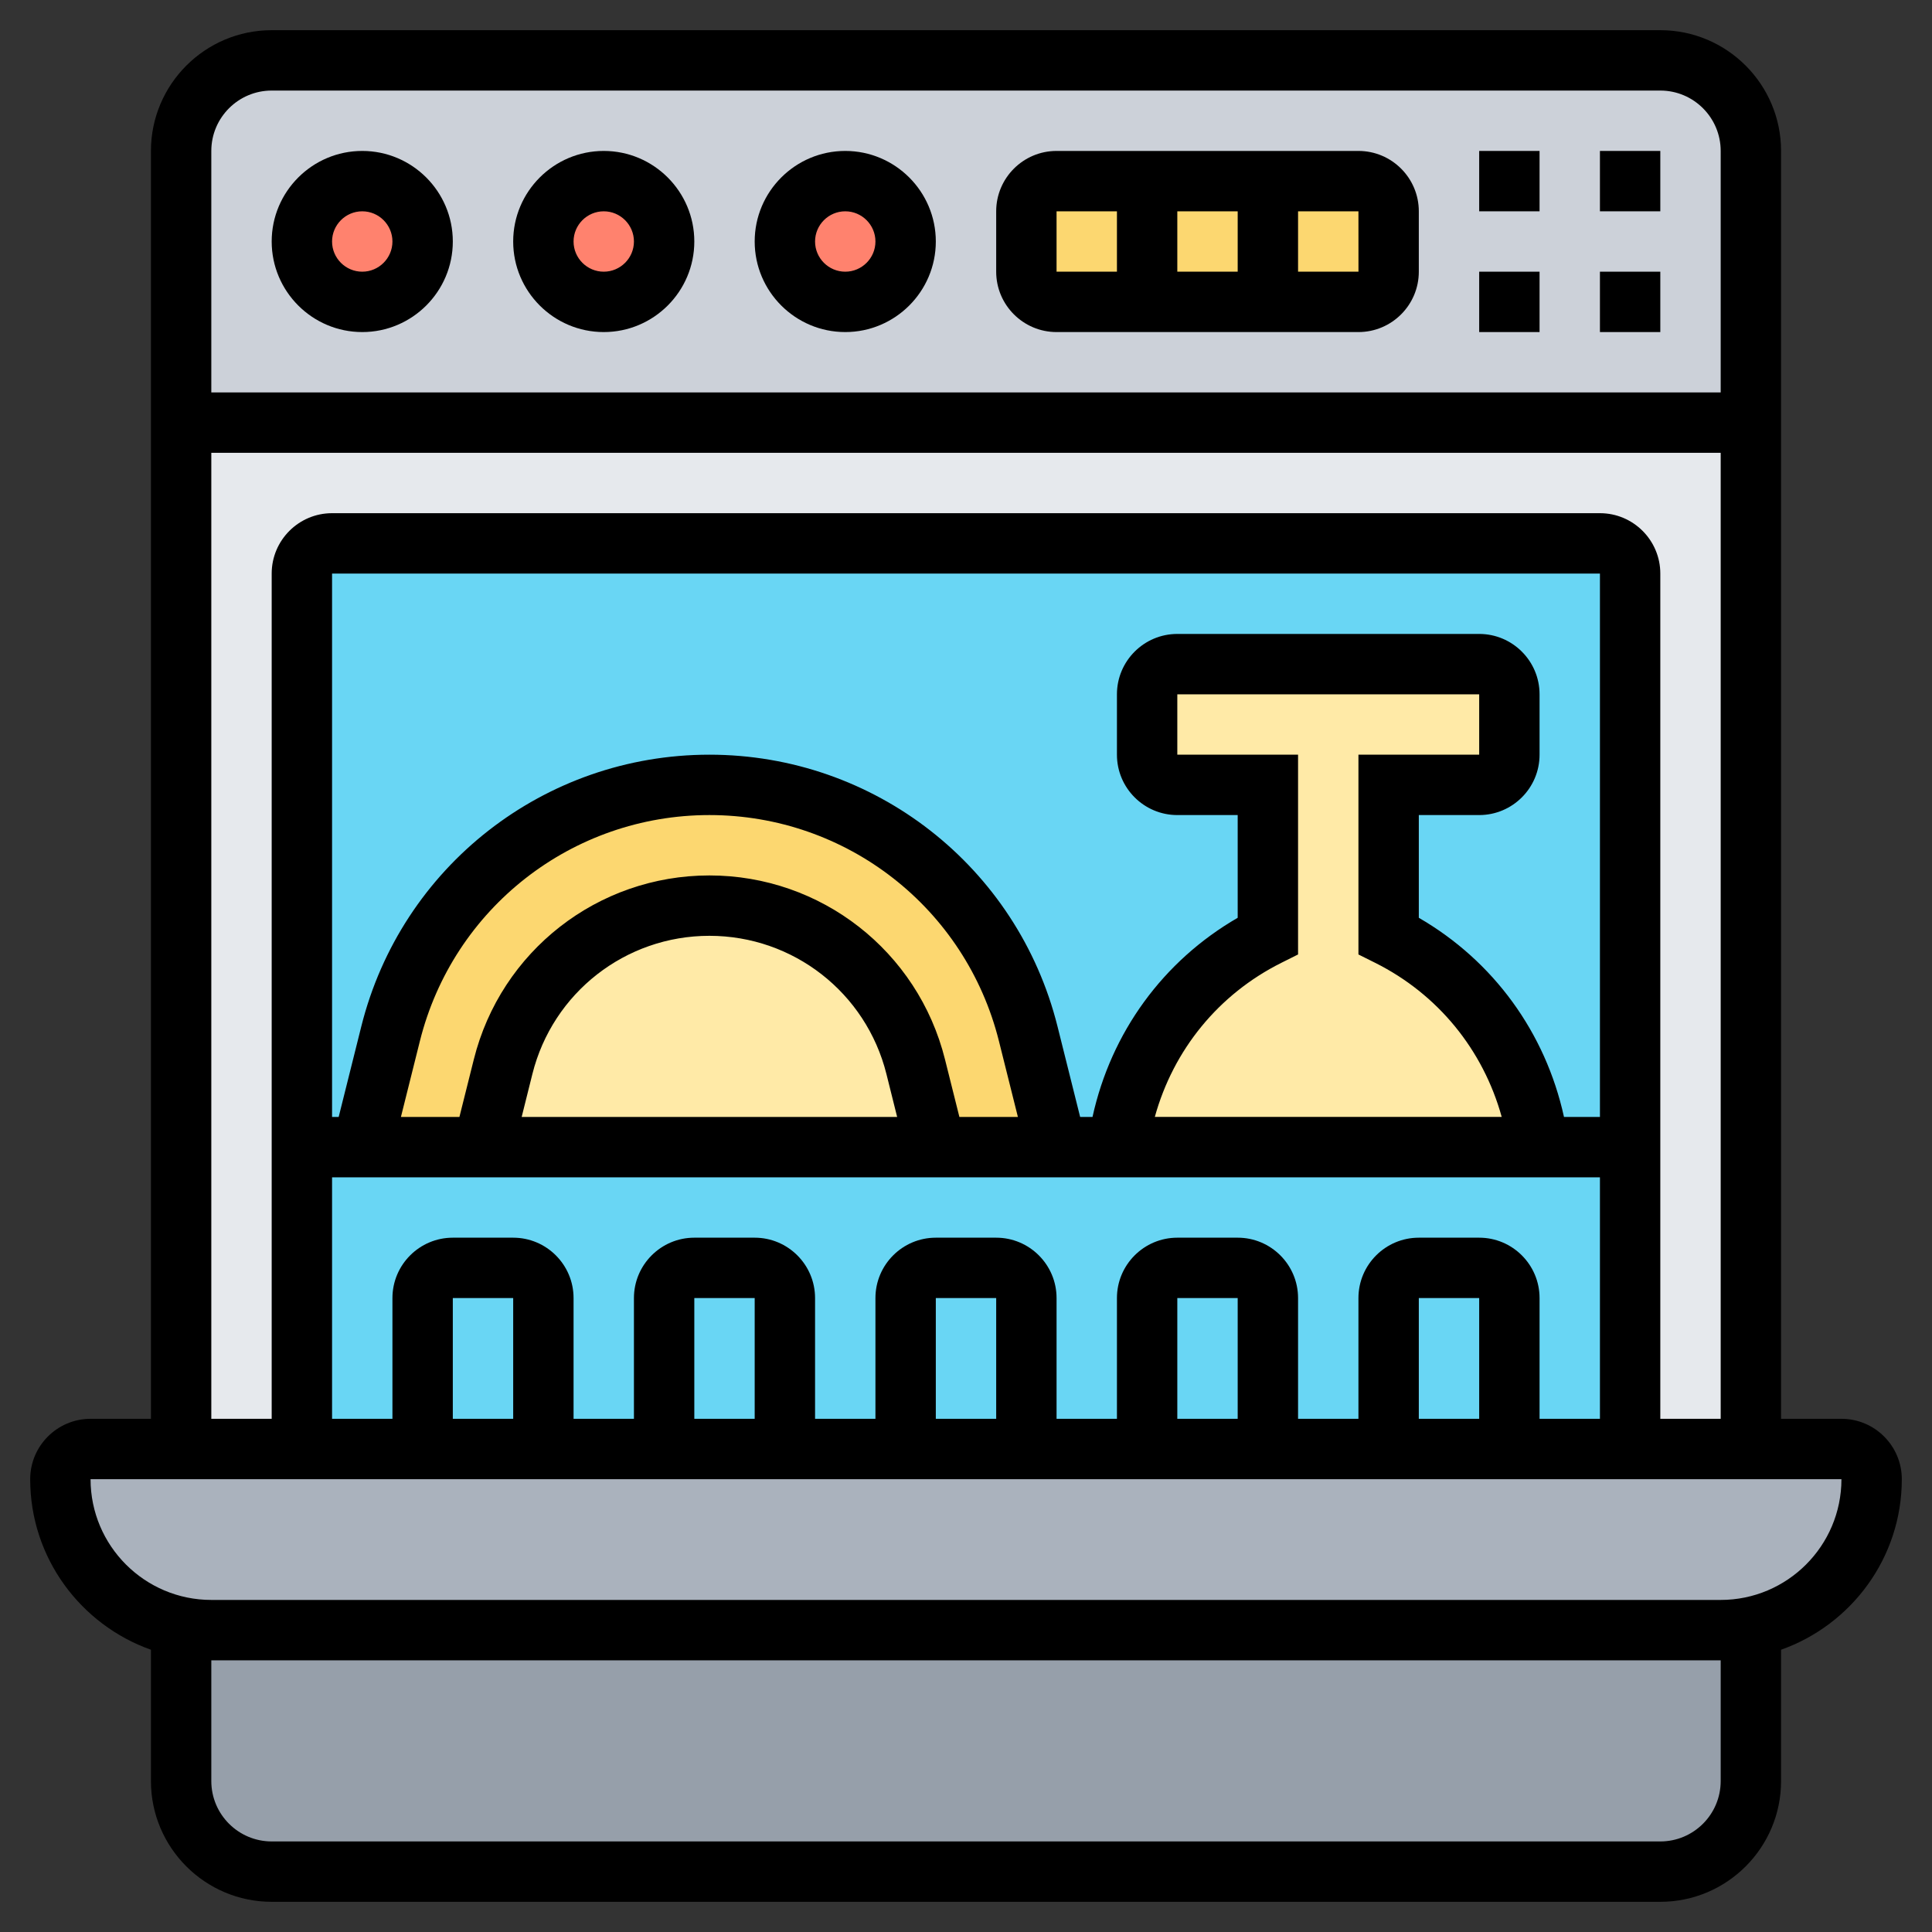
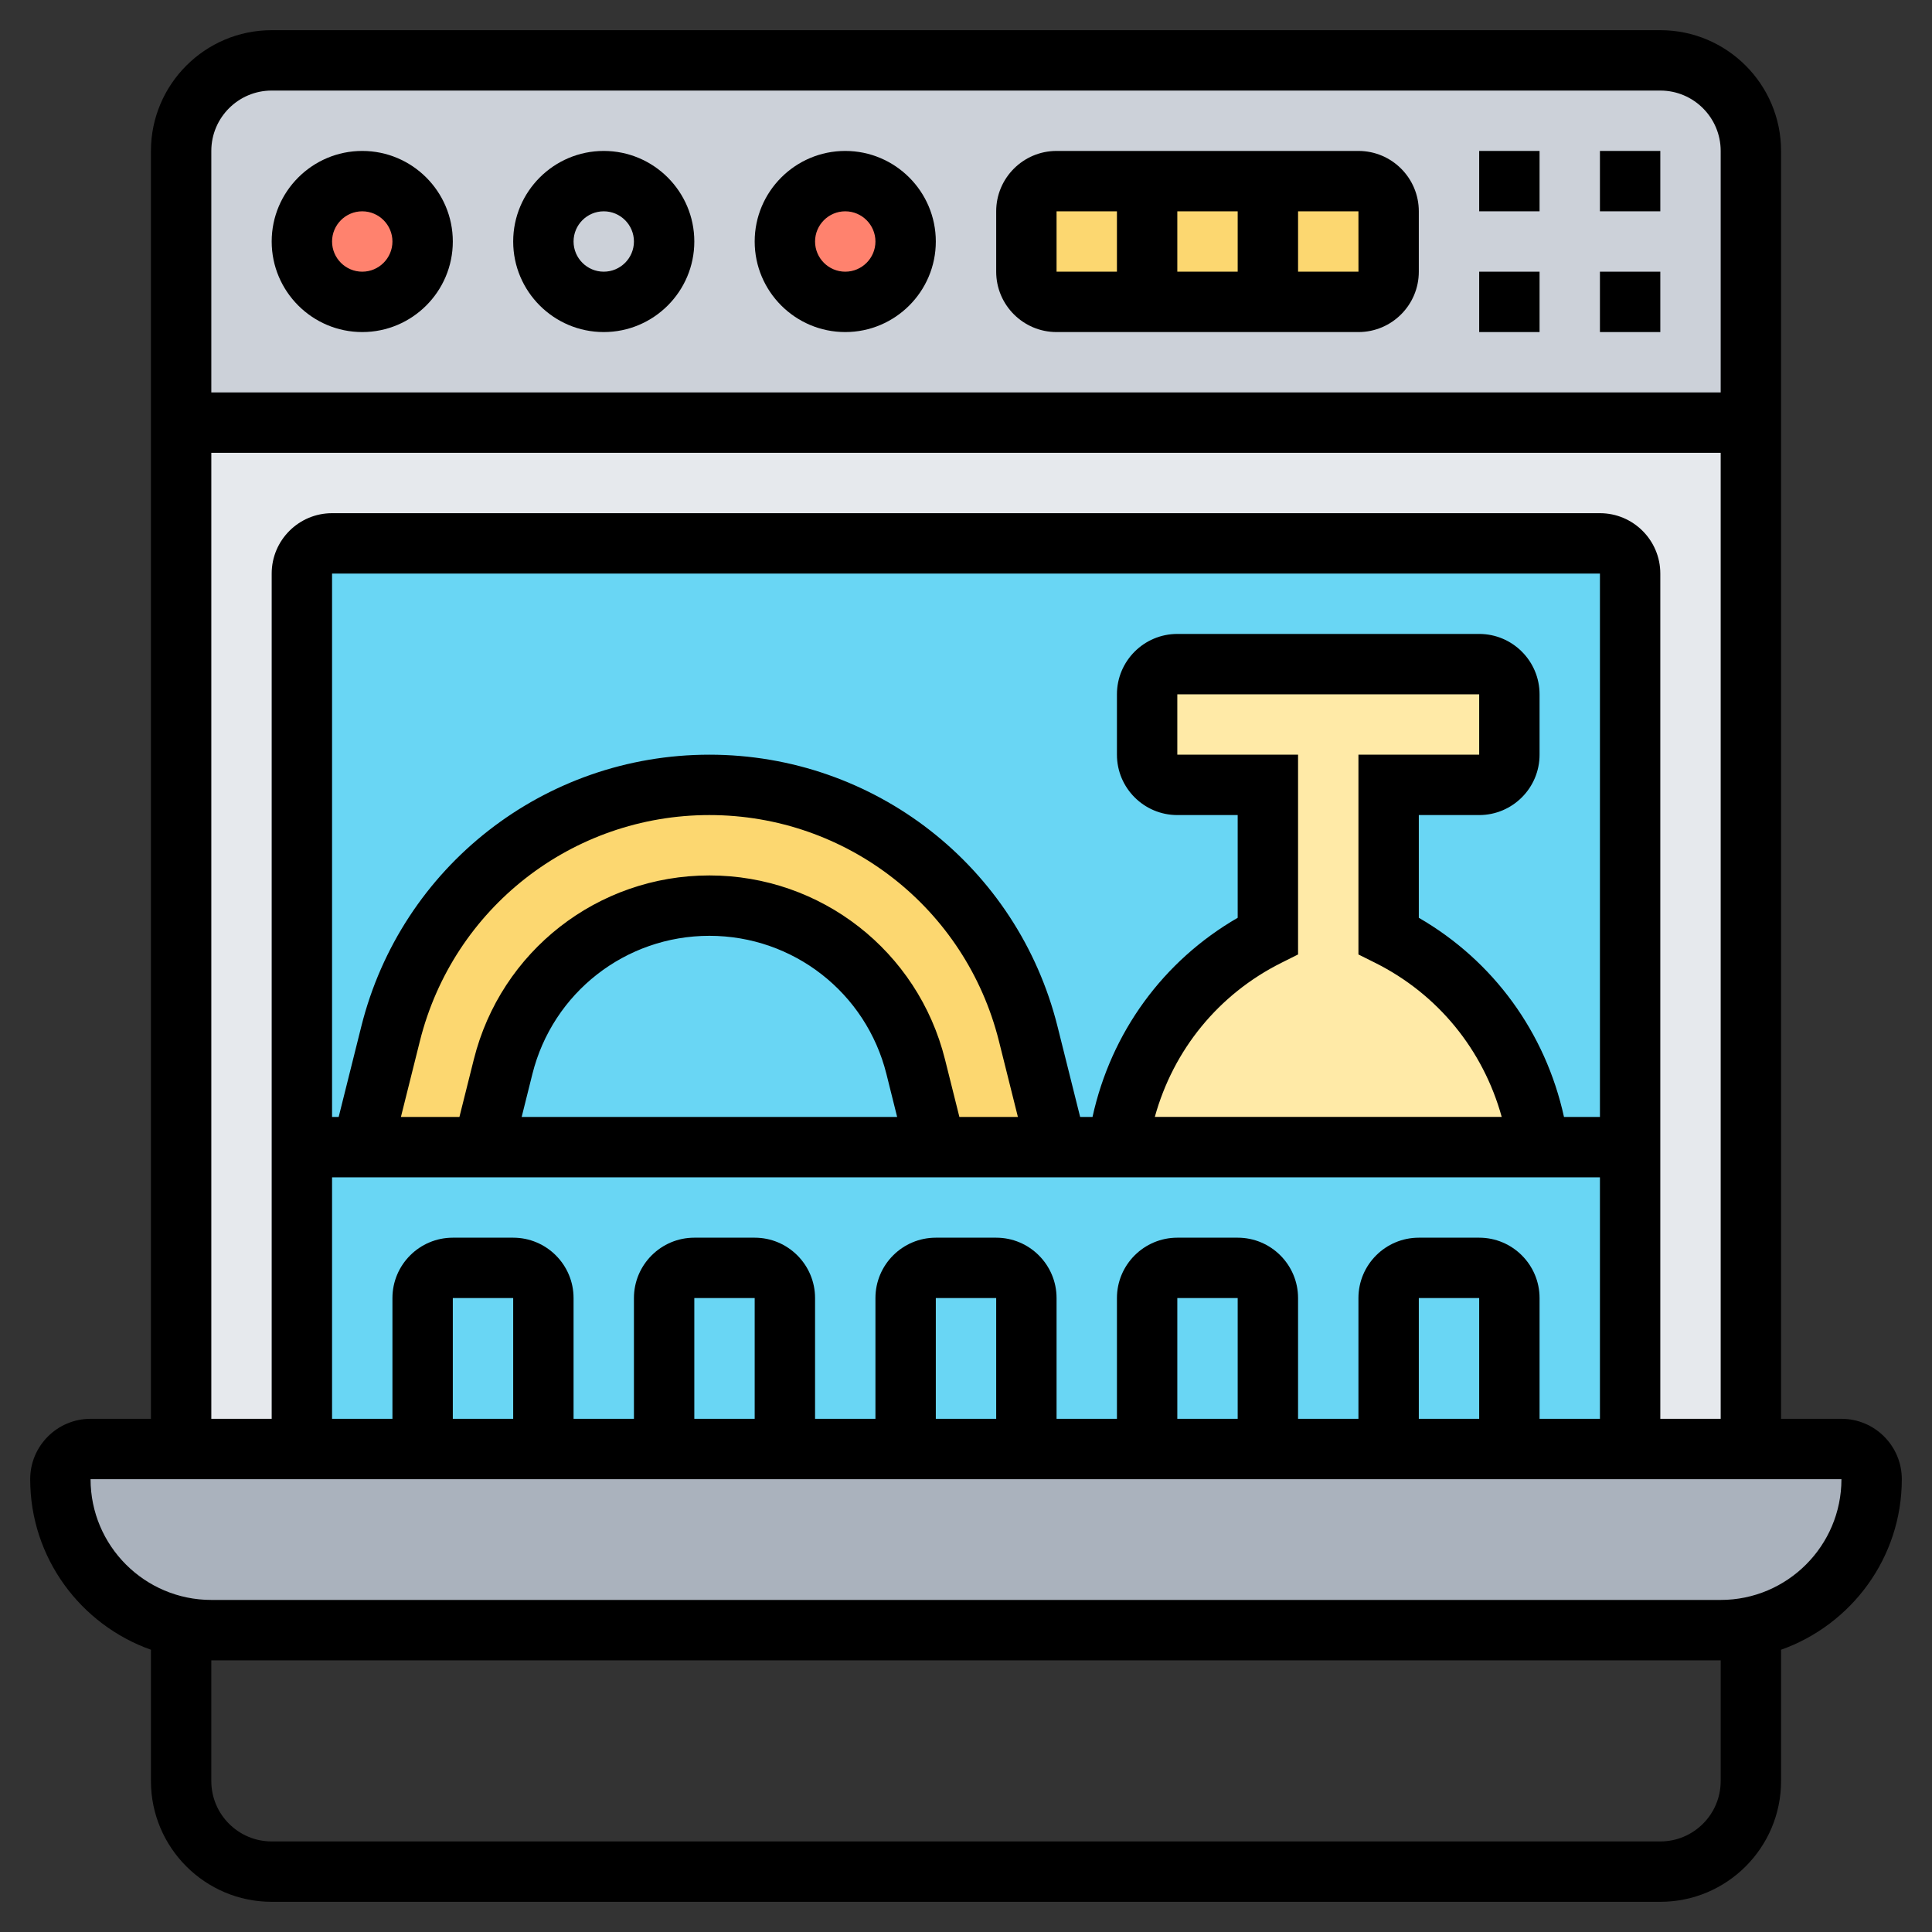
<svg xmlns="http://www.w3.org/2000/svg" id="_x33_0" enable-background="new 0 0 64 64" height="512" viewBox="0 0 64 64" width="512">
  <rect x="0" y="0" width="64" height="64" fill="#333333" stroke="none" />
  <g>
    <g>
      <g>
-         <path d="m58 53.9v5.1c0 1.66-1.34 3-3 3h-46c-1.66 0-3-1.34-3-3v-5.1c.32.07.66.1 1 .1h50c.34 0 .68-.03 1-.1z" fill="#969faa" />
-       </g>
+         </g>
      <g>
        <path d="m61 48c.55 0 1 .45 1 1 0 1.38-.56 2.63-1.46 3.54-.68.68-1.56 1.16-2.54 1.36-.32.07-.66.1-1 .1h-50c-.34 0-.68-.03-1-.1-2.28-.46-4-2.48-4-4.9 0-.55.45-1 1-1h3 4 4 4 4 4 4 4 4 4 4 4 4 4z" fill="#aab2bd" />
      </g>
      <g>
        <path d="m58 5v9h-52v-9c0-1.66 1.34-3 3-3h46c1.66 0 3 1.34 3 3z" fill="#ccd1d9" />
      </g>
      <g>
        <path d="m45 10h-10c-.552 0-1-.448-1-1v-2c0-.552.448-1 1-1h10c.552 0 1 .448 1 1v2c0 .552-.448 1-1 1z" fill="#fcd770" />
      </g>
      <g>
        <path d="m6 14h52v34h-52z" fill="#e6e9ed" />
      </g>
      <g>
        <path d="m50 43v5h-4v-5c0-.55.45-1 1-1h2c.55 0 1 .45 1 1z" fill="#ccd1d9" />
      </g>
      <g>
        <path d="m42 43v5h-4v-5c0-.55.45-1 1-1h2c.55 0 1 .45 1 1z" fill="#ccd1d9" />
      </g>
      <g>
        <path d="m34 43v5h-4v-5c0-.55.45-1 1-1h2c.55 0 1 .45 1 1z" fill="#ccd1d9" />
      </g>
      <g>
        <path d="m26 43v5h-4v-5c0-.55.45-1 1-1h2c.55 0 1 .45 1 1z" fill="#ccd1d9" />
      </g>
      <g>
        <path d="m18 43v5h-4v-5c0-.55.45-1 1-1h2c.55 0 1 .45 1 1z" fill="#ccd1d9" />
      </g>
      <g>
        <path d="m53 18h-42c-.55 0-1 .45-1 1v19 10h44v-10-19c0-.55-.45-1-1-1z" fill="#69d6f4" />
      </g>
      <g>
        <path d="m34.06 34.25.94 3.75h-4l-.67-2.66c-.39-1.57-1.29-2.9-2.5-3.85-1.2-.94-2.71-1.49-4.33-1.49-3.23 0-6.05 2.2-6.83 5.34l-.67 2.66h-4l.94-3.75c1.21-4.85 5.56-8.25 10.56-8.25 2.5 0 4.84.85 6.7 2.31 1.86 1.45 3.26 3.51 3.86 5.94z" fill="#fcd770" />
      </g>
      <g>
-         <path d="m30.33 35.34.67 2.66h-15l.67-2.66c.78-3.14 3.6-5.34 6.83-5.34 1.62 0 3.13.55 4.33 1.49 1.21.95 2.11 2.28 2.5 3.85z" fill="#ffeaa7" />
-       </g>
+         </g>
      <g>
        <path d="m50.88 37.39.12.61h-14l.12-.61c.56-2.77 2.36-5.13 4.88-6.39v-5h-3c-.55 0-1-.45-1-1v-2c0-.55.45-1 1-1h10c.55 0 1 .45 1 1v2c0 .55-.45 1-1 1h-3v5c1.26.63 2.34 1.54 3.18 2.63.83 1.09 1.42 2.37 1.7 3.76z" fill="#ffeaa7" />
      </g>
      <g>
        <circle cx="28" cy="8" fill="#ff826e" r="2" />
      </g>
      <g>
-         <circle cx="20" cy="8" fill="#ff826e" r="2" />
-       </g>
+         </g>
      <g>
        <circle cx="12" cy="8" fill="#ff826e" r="2" />
      </g>
    </g>
    <g>
      <path d="m63 49c0-1.103-.897-2-2-2h-2v-42c0-2.206-1.794-4-4-4h-46c-2.206 0-4 1.794-4 4v42h-2c-1.103 0-2 .897-2 2 0 2.607 1.673 4.824 4 5.65v4.35c0 2.206 1.794 4 4 4h46c2.206 0 4-1.794 4-4v-4.35c2.327-.826 4-3.043 4-5.65zm-54-46h46c1.103 0 2 .897 2 2v8h-50v-8c0-1.103.897-2 2-2zm-2 12h50v32h-2v-28c0-1.103-.897-2-2-2h-42c-1.103 0-2 .897-2 2v28h-2zm42 32h-2v-4h2zm0-6h-2c-1.103 0-2 .897-2 2v4h-2v-4c0-1.103-.897-2-2-2h-2c-1.103 0-2 .897-2 2v4h-2v-4c0-1.103-.897-2-2-2h-2c-1.103 0-2 .897-2 2v4h-2v-4c0-1.103-.897-2-2-2h-2c-1.103 0-2 .897-2 2v4h-2v-4c0-1.103-.897-2-2-2h-2c-1.103 0-2 .897-2 2v4h-2v-8h42v8h-2v-4c0-1.103-.897-2-2-2zm-8 6h-2v-4h2zm-8 0h-2v-4h2zm-8 0h-2v-4h2zm-8 0h-2v-4h2zm36-10h-1.191c-.615-2.802-2.341-5.17-4.809-6.597v-3.403h2c1.103 0 2-.897 2-2v-2c0-1.103-.897-2-2-2h-10c-1.103 0-2 .897-2 2v2c0 1.103.897 2 2 2h2v3.403c-2.468 1.426-4.194 3.795-4.809 6.597h-.41l-.749-2.996c-1.325-5.301-6.068-9.004-11.532-9.004s-10.207 3.703-11.532 9.004l-.749 2.996h-.219v-18h42zm-14-12v-2h10v2h-4v6.618l.553.276c2.083 1.041 3.578 2.885 4.193 5.105h-11.491c.614-2.221 2.109-4.064 4.193-5.105l.552-.276v-6.618zm-7.219 12-.477-1.906c-.897-3.588-4.106-6.094-7.804-6.094s-6.907 2.506-7.804 6.094l-.477 1.906h-1.938l.628-2.512c1.102-4.408 5.046-7.488 9.591-7.488s8.489 3.08 9.591 7.488l.628 2.512zm-2.062 0h-12.438l.355-1.422c.674-2.695 3.086-4.578 5.864-4.578s5.19 1.883 5.864 4.578zm27.281 22c0 1.103-.897 2-2 2h-46c-1.103 0-2-.897-2-2v-4h50zm0-6h-50c-2.206 0-4-1.794-4-4h58c0 2.206-1.794 4-4 4z" />
      <path d="m12 11c1.654 0 3-1.346 3-3s-1.346-3-3-3-3 1.346-3 3 1.346 3 3 3zm0-4c.551 0 1 .449 1 1s-.449 1-1 1-1-.449-1-1 .449-1 1-1z" />
      <path d="m20 11c1.654 0 3-1.346 3-3s-1.346-3-3-3-3 1.346-3 3 1.346 3 3 3zm0-4c.551 0 1 .449 1 1s-.449 1-1 1-1-.449-1-1 .449-1 1-1z" />
      <path d="m28 11c1.654 0 3-1.346 3-3s-1.346-3-3-3-3 1.346-3 3 1.346 3 3 3zm0-4c.551 0 1 .449 1 1s-.449 1-1 1-1-.449-1-1 .449-1 1-1z" />
      <path d="m35 11h10c1.103 0 2-.897 2-2v-2c0-1.103-.897-2-2-2h-10c-1.103 0-2 .897-2 2v2c0 1.103.897 2 2 2zm4-2v-2h2v2zm6.001 0h-2.001v-2h2zm-10.001-2h2v2h-2z" />
      <path d="m49 5h2v2h-2z" />
      <path d="m49 9h2v2h-2z" />
      <path d="m53 5h2v2h-2z" />
      <path d="m53 9h2v2h-2z" />
    </g>
  </g>
</svg>